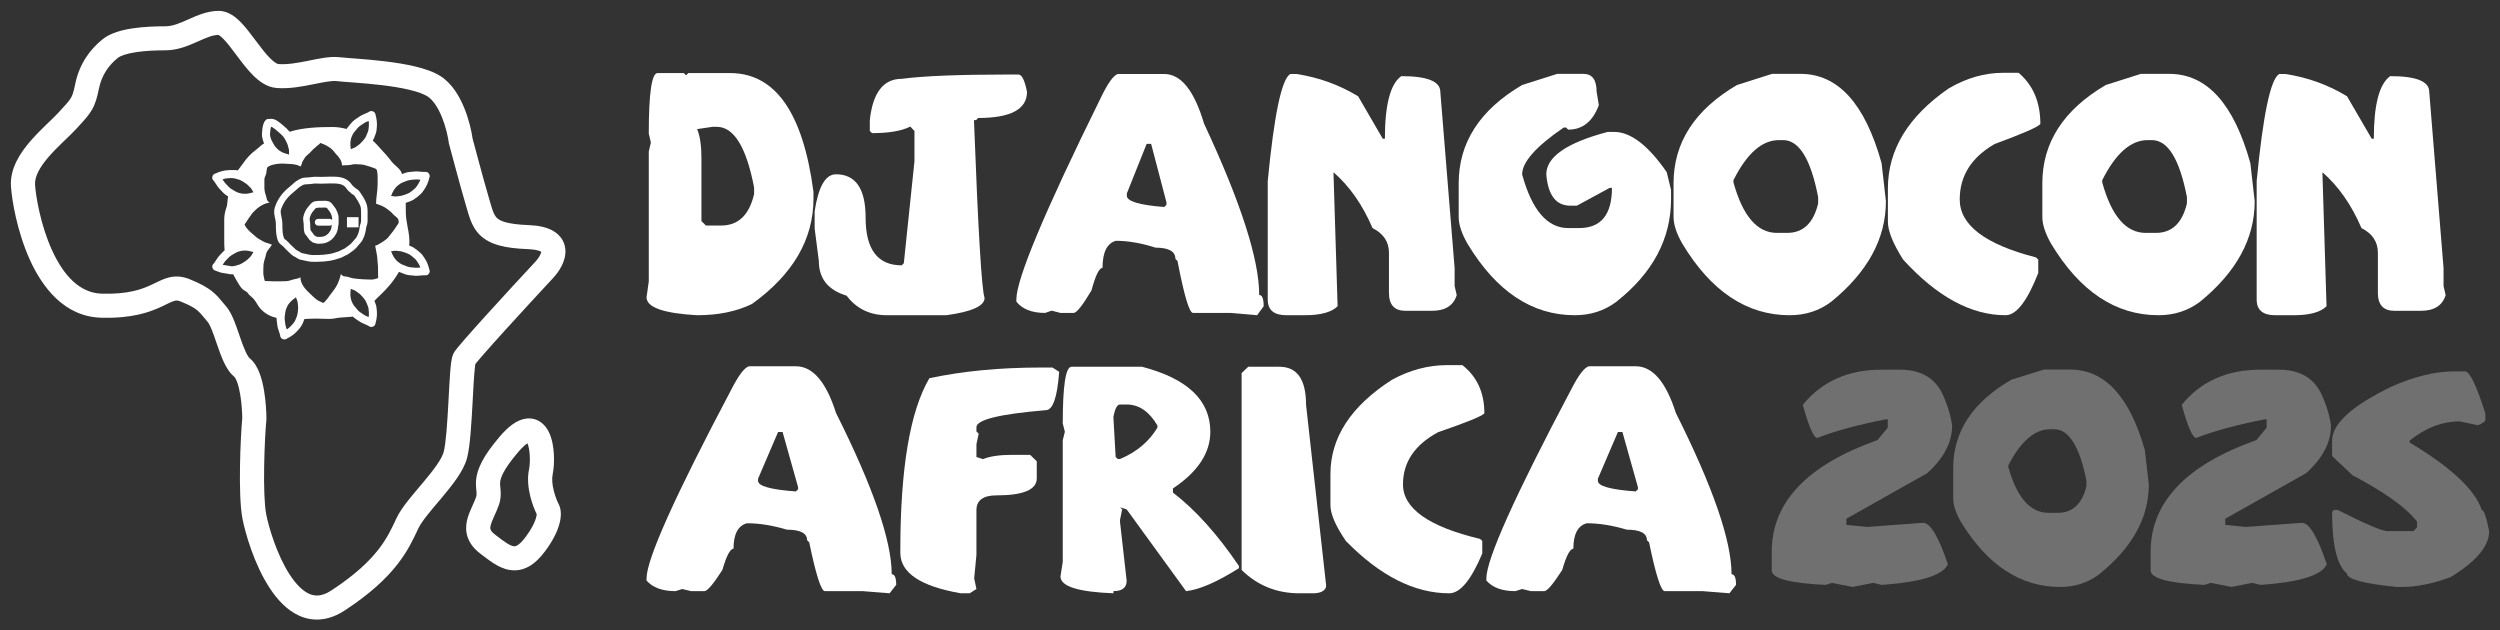
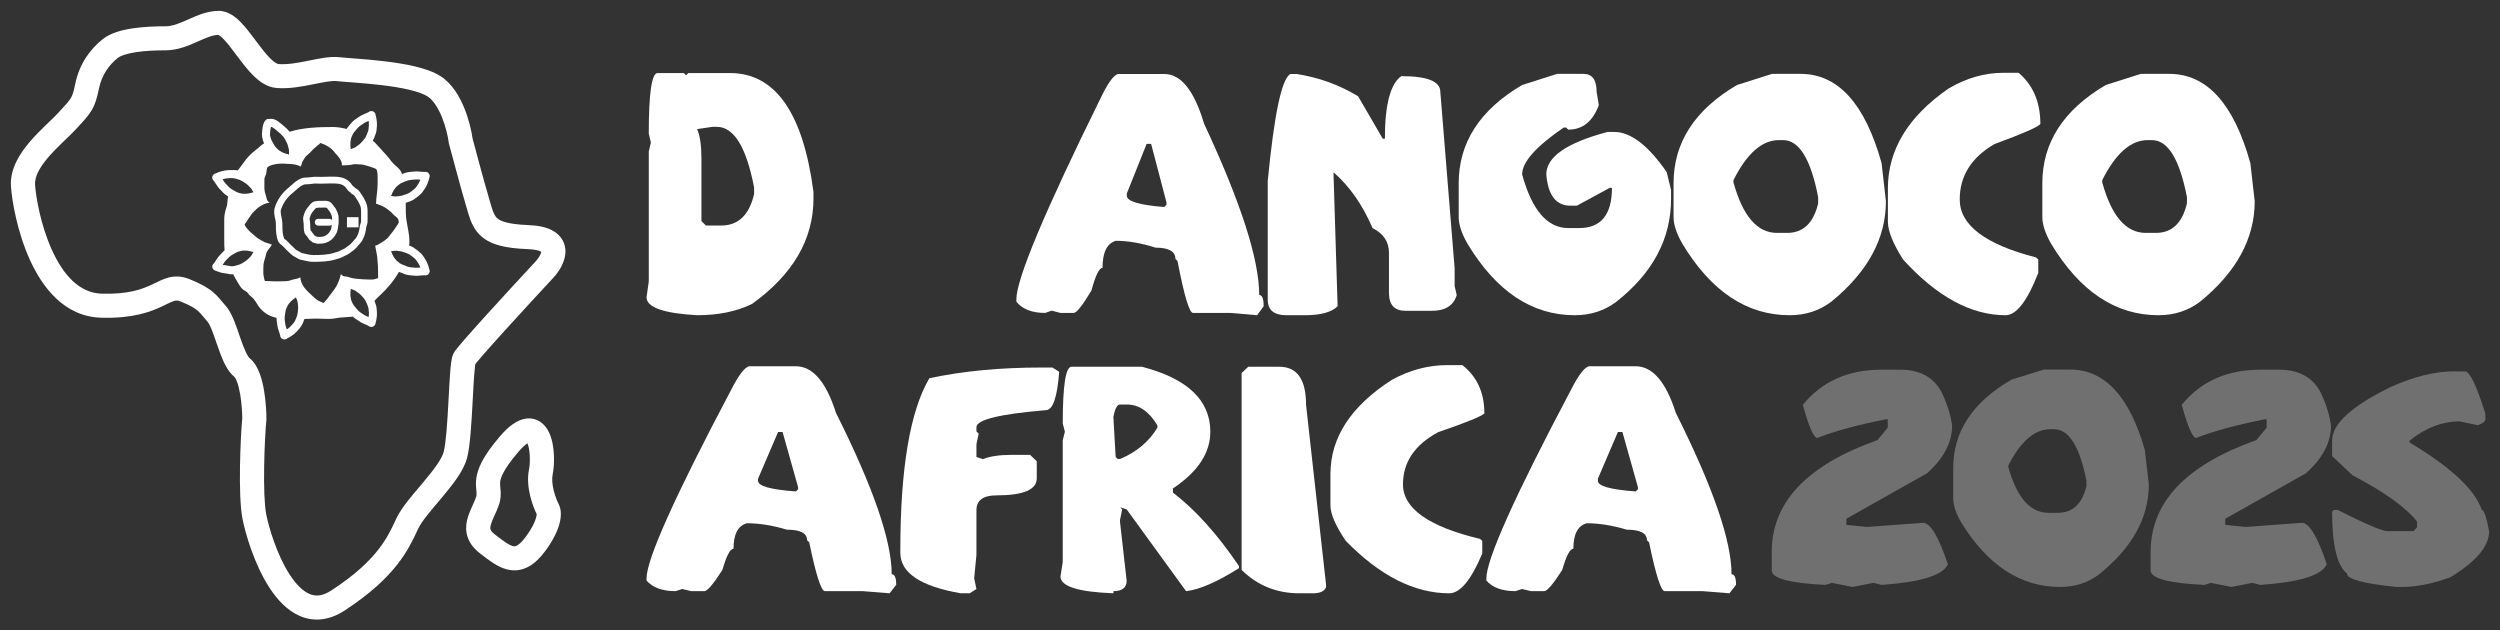
<svg xmlns="http://www.w3.org/2000/svg" width="230" height="58" viewBox="0 0 230 58" fill="none">
  <rect x="0" y="0" width="230" height="58" fill="#333333" stroke="none" />
  <g opacity="0.3">
    <path d="M173.106 34.011H174.82C176.63 34.011 177.903 34.707 178.637 36.1C179.142 37.159 179.461 38.178 179.595 39.156C179.595 40.696 178.83 42.156 177.302 43.533L169.867 47.722V48.289L171.77 48.478L176.923 48.1C177.591 48.1 178.352 49.37 179.205 51.911C178.752 52.926 176.719 53.559 173.106 53.811L172.349 53.622L170.435 54L168.532 53.622L167.953 53.811C164.651 53.656 163 53.211 163 52.478V50.767C163 46.211 166.242 42.785 172.727 40.489L173.674 39.344V38.578H173.484C170.902 39.089 168.806 39.659 167.196 40.289C166.862 40.289 166.417 39.274 165.86 37.244C167.611 35.089 170.027 34.011 173.106 34.011Z" fill="white" />
    <path d="M188.042 34H190.457C193.633 34 195.922 36.467 197.324 41.4L197.692 44.556C197.692 47.652 196.145 50.43 193.051 52.889C192.041 53.63 190.869 54 189.534 54C185.905 54 182.874 52.026 180.44 48.078C179.943 47.226 179.695 46.485 179.695 45.856V43.067C179.695 39.696 181.487 36.981 185.07 34.922L188.042 34ZM184.77 42.989C185.556 45.782 186.784 47.178 188.454 47.178H189.322C190.68 47.178 191.555 46.363 191.949 44.733V44.211C191.325 41.063 190.335 39.489 188.977 39.489H188.621C187.189 39.489 185.905 40.596 184.77 42.811V42.989Z" fill="white" />
    <path d="M207.965 34.011H209.679C211.489 34.011 212.762 34.707 213.496 36.1C214.001 37.159 214.32 38.178 214.453 39.156C214.453 40.696 213.689 42.156 212.161 43.533L204.726 47.722V48.289L206.629 48.478L211.782 48.1C212.45 48.1 213.21 49.37 214.064 51.911C213.611 52.926 211.578 53.559 207.965 53.811L207.208 53.622L205.293 54L203.39 53.622L202.811 53.811C199.51 53.656 197.859 53.211 197.859 52.478V50.767C197.859 46.211 201.101 42.785 207.586 40.489L208.532 39.344V38.578H208.343C205.761 39.089 203.665 39.659 202.055 40.289C201.721 40.289 201.276 39.274 200.719 37.244C202.47 35.089 204.885 34.011 207.965 34.011Z" fill="white" />
    <path d="M225.772 34.167H226.785C227.216 34.167 227.839 35.463 228.655 38.056V38.589C228.655 38.767 228.429 38.944 227.976 39.122L226.284 38.767C224.689 38.767 223.157 39.356 221.688 40.533V40.711C225.487 42.985 227.698 45.052 228.321 46.911C228.521 46.911 228.748 47.563 229 48.867C229 50.252 227.809 51.667 225.427 53.111C223.788 53.704 222.315 54 221.009 54H220.497C217.44 53.696 215.911 53.282 215.911 52.756C215.006 52.022 214.553 50.133 214.553 47.089L214.72 46.911H215.065C217.64 48.215 219.169 48.867 219.651 48.867H222.033L222.367 48.511V47.978C221.335 46.674 219.354 45.256 216.423 43.722L214.553 41.956V40.533C214.553 38.993 216.368 37.341 219.996 35.578C222.111 34.637 224.036 34.167 225.772 34.167Z" fill="white" />
  </g>
  <path d="M60.497 6.722H62.913L63.119 6.931L63.324 6.722H67.166C71.323 6.722 73.88 10.365 74.839 17.651V18.268C74.839 22.018 72.954 25.25 69.184 27.964C67.766 28.655 66.083 29 64.134 29C61.032 28.827 59.482 28.276 59.482 27.347L59.687 25.904V13.938L59.881 13.112L59.687 12.285C59.687 8.576 59.957 6.722 60.497 6.722ZM64.134 11.878C64.4 12.495 64.532 13.387 64.532 14.555V20.34L64.943 20.747H66.357C67.92 20.747 68.926 19.785 69.377 17.861V17.244C68.661 13.527 67.517 11.668 65.946 11.668H65.547L64.134 11.878Z" fill="white" />
-   <path d="M92.721 6.857H93.7C94.014 6.857 94.275 7.388 94.485 8.449C94.485 10.052 92.987 10.854 89.99 10.854L89.797 11.052H89.604C89.99 21.249 90.317 26.701 90.582 27.409C90.582 28.149 89.41 28.679 87.066 29H81.593C80.03 29 78.794 28.4 77.884 27.199C76.184 26.689 75.334 25.628 75.334 24.016L74.948 21.019V19.427C75.294 17.166 75.946 16.035 76.905 16.035C78.725 16.035 79.636 17.363 79.636 20.02C79.636 22.947 80.743 24.411 82.958 24.411L83.152 24.214L84.13 14.839V12.051L83.744 11.644C82.954 12.047 81.782 12.248 80.228 12.248L80.022 12.051V11.052C80.296 8.519 81.275 7.252 82.958 7.252C84.964 6.989 88.218 6.857 92.721 6.857Z" fill="white" />
  <path d="M102.846 6.808H107.111C108.65 6.808 109.87 8.33 110.772 11.372C114.155 18.609 115.847 23.864 115.847 27.137C116.121 27.137 116.258 27.483 116.258 28.174L115.653 29L113.213 28.79H109.757C109.419 28.79 108.944 27.199 108.331 24.016L108.138 23.819C108.138 23.128 107.526 22.783 106.302 22.783C104.997 22.363 103.78 22.154 102.653 22.154C101.839 22.392 101.432 23.223 101.432 24.645C101.126 24.645 100.788 25.336 100.417 26.718C99.604 28.083 99.06 28.774 98.786 28.79H97.566L96.756 28.581L96.152 28.79C94.944 28.79 94.062 28.445 93.506 27.754V27.544C93.506 25.678 96.08 19.526 101.227 9.09C101.896 7.684 102.435 6.923 102.846 6.808ZM105.492 13.235L103.668 17.799V18.009C103.668 18.519 104.815 18.864 107.111 19.045L107.317 18.835V18.626L105.903 13.235H105.492Z" fill="white" />
  <path d="M118.71 6.808H119.278C121.324 7.121 123.213 7.803 124.945 8.856L127.216 12.766H127.41C127.41 9.633 127.913 7.713 128.92 7.005C131.312 7.005 132.509 7.487 132.509 8.449L133.826 24.683V26.323L134.019 27.15C133.721 28.112 132.964 28.593 131.747 28.593H129.295C128.288 28.593 127.784 28.042 127.784 26.94V23.252C127.784 22.248 127.281 21.492 126.274 20.982C125.356 18.844 124.16 17.133 122.685 15.85V16.047L123.06 28.174C122.512 28.724 121.505 29 120.039 29H118.336C117.2 29 116.632 28.519 116.632 27.557V16.664C117.22 10.538 117.913 7.252 118.71 6.808Z" fill="white" />
  <path d="M143.262 6.796H145.678C146.484 6.796 146.887 7.343 146.887 8.436L147.092 9.67C146.536 11.175 145.598 11.927 144.277 11.927L144.071 11.73H143.866C141.313 13.473 140.036 14.913 140.036 16.047C140.938 19.337 142.352 20.982 144.277 20.982H145.28C147.293 20.982 148.3 19.748 148.3 17.281H148.095L145.074 18.922H144.47C143.157 18.922 142.42 17.964 142.259 16.047C142.259 14.436 144.14 13.132 147.902 12.137H148.506C150.02 12.137 151.631 13.371 153.339 15.838L153.737 17.479V18.305C153.737 21.965 152.058 25.118 148.699 27.766C147.604 28.589 146.331 29 144.881 29C140.942 29 137.652 26.808 135.01 22.425C134.47 21.479 134.2 20.657 134.2 19.958V16.862C134.2 13.12 136.145 10.106 140.036 7.82L143.262 6.796Z" fill="white" />
  <path d="M163.029 6.796H165.651C169.098 6.796 171.583 9.534 173.106 15.011L173.504 18.515C173.504 21.952 171.825 25.036 168.466 27.766C167.371 28.589 166.098 29 164.648 29C160.709 29 157.419 26.808 154.777 22.425C154.237 21.479 153.967 20.657 153.967 19.958V16.862C153.967 13.12 155.912 10.106 159.803 7.82L163.029 6.796ZM159.477 16.775C160.33 19.876 161.664 21.426 163.476 21.426H164.418C165.892 21.426 166.843 20.521 167.27 18.712V18.132C166.593 14.637 165.518 12.89 164.044 12.89H163.657C162.103 12.89 160.709 14.119 159.477 16.578V16.775Z" fill="white" />
  <path d="M184.306 6.697H185.708C187.045 7.824 187.713 9.395 187.713 11.409C187.504 11.681 186.102 12.293 183.509 13.247C181.366 14.481 180.295 16.183 180.295 18.354C180.295 20.706 182.635 22.483 187.315 23.683L187.52 23.881V25.114C186.505 27.705 185.502 29 184.512 29C181.338 29 178.196 27.294 175.087 23.881C174.153 22.409 173.686 21.249 173.686 20.402V17.343C173.686 13.774 175.554 10.702 179.292 8.128C180.927 7.174 182.599 6.697 184.306 6.697Z" fill="white" />
  <path d="M196.957 6.796H199.578C203.026 6.796 205.511 9.534 207.033 15.011L207.432 18.515C207.432 21.952 205.753 25.036 202.394 27.766C201.298 28.589 200.025 29 198.576 29C194.637 29 191.346 26.808 188.704 22.425C188.165 21.479 187.895 20.657 187.895 19.958V16.862C187.895 13.12 189.84 10.106 193.731 7.82L196.957 6.796ZM193.404 16.775C194.258 19.876 195.591 21.426 197.404 21.426H198.346C199.82 21.426 200.771 20.521 201.198 18.712V18.132C200.521 14.637 199.446 12.89 197.971 12.89H197.585C196.03 12.89 194.637 14.119 193.404 16.578V16.775Z" fill="white" />
-   <path d="M209.691 6.808H210.259C212.305 7.121 214.194 7.803 215.926 8.856L218.198 12.766H218.391C218.391 9.633 218.894 7.713 219.901 7.005C222.294 7.005 223.49 7.487 223.49 8.449L224.807 24.683V26.323L225 27.15C224.702 28.112 223.945 28.593 222.729 28.593H220.276C219.269 28.593 218.765 28.042 218.765 26.94V23.252C218.765 22.248 218.262 21.492 217.255 20.982C216.337 18.844 215.141 17.133 213.667 15.85V16.047L214.041 28.174C213.493 28.724 212.487 29 211.021 29H209.317C208.181 29 207.613 28.519 207.613 27.557V16.664C208.201 10.538 208.894 7.252 209.691 6.808Z" fill="white" />
  <path d="M68.911 33.696H73.217C74.771 33.696 76.003 35.128 76.913 37.992C80.329 44.803 82.037 49.749 82.037 52.829C82.313 52.829 82.451 53.154 82.451 53.805L81.842 54.583L79.377 54.385H75.889C75.547 54.385 75.067 52.887 74.449 49.892L74.254 49.706C74.254 49.056 73.636 48.731 72.4 48.731C71.083 48.336 69.855 48.139 68.716 48.139C67.895 48.363 67.484 49.145 67.484 50.484C67.175 50.484 66.834 51.134 66.459 52.435C65.638 53.719 65.089 54.37 64.813 54.385H63.581L62.763 54.188L62.153 54.385C60.934 54.385 60.043 54.06 59.482 53.41V53.212C59.482 51.456 62.08 45.666 67.277 35.844C67.952 34.52 68.497 33.804 68.911 33.696ZM71.583 39.745L69.741 44.041V44.238C69.741 44.718 70.9 45.043 73.217 45.213L73.425 45.016V44.819L71.998 39.745H71.583Z" fill="white" />
  <path d="M95.796 33.812H96.821L97.443 34.207C97.272 36.56 96.862 37.736 96.211 37.736C91.958 38.092 89.832 38.615 89.832 39.304V39.699L90.039 39.896L89.832 40.871V42.044L90.441 42.241C91.059 41.978 91.954 41.846 93.125 41.846H94.772L95.382 42.438V44.006C95.382 45.051 94.15 45.573 91.686 45.573C90.45 45.573 89.832 46.03 89.832 46.943V51.053L89.624 53.212L89.832 54.188L89.209 54.583H88.392C84.684 53.94 82.83 52.698 82.83 50.856V50.67C82.83 43.116 83.72 37.825 85.501 34.799C88.551 34.141 91.983 33.812 95.796 33.812Z" fill="white" />
  <path d="M98.578 33.742H105.067C109.255 34.834 111.349 36.827 111.349 39.722C111.349 41.672 110.203 43.41 107.91 44.935V45.318C109.983 46.904 112.008 49.157 113.984 52.075V52.272C111.959 53.549 110.337 54.254 109.117 54.385L103.652 46.862L103.042 46.676L103.238 46.862L103.042 47.825V48.023L103.652 53.422C103.652 54.064 103.246 54.385 102.432 54.385V54.583C99.188 54.459 97.565 53.944 97.565 53.038L97.773 51.692V40.499L97.968 39.722L97.773 38.955C97.773 35.48 98.041 33.742 98.578 33.742ZM102.432 38.375L102.64 42.044L102.835 42.229H103.042C104.571 41.587 105.718 40.623 106.482 39.339V39.141C105.726 37.856 104.783 37.214 103.652 37.214H103.042C102.774 37.214 102.571 37.601 102.432 38.375Z" fill="white" />
  <path d="M114.838 33.742H117.705C119.339 33.742 120.157 34.911 120.157 37.249L121.999 53.805V54.002C121.868 54.389 121.462 54.583 120.779 54.583H119.547C117.457 54.583 115.684 53.867 114.228 52.435V34.323L114.838 33.742Z" fill="white" />
  <path d="M133.124 33.592H134.539C135.889 34.652 136.563 36.13 136.563 38.027C136.352 38.282 134.937 38.859 132.318 39.757C130.155 40.917 129.074 42.52 129.074 44.563C129.074 46.777 131.436 48.449 136.161 49.579L136.368 49.764V50.925C135.344 53.364 134.331 54.583 133.331 54.583C130.127 54.583 126.955 52.977 123.816 49.764C122.873 48.379 122.401 47.288 122.401 46.49V43.611C122.401 40.252 124.288 37.361 128.061 34.938C129.712 34.041 131.399 33.592 133.124 33.592Z" fill="white" />
  <path d="M146.176 33.696H150.482C152.035 33.696 153.267 35.128 154.178 37.992C157.593 44.803 159.301 49.749 159.301 52.829C159.578 52.829 159.716 53.154 159.716 53.805L159.106 54.583L156.642 54.385H153.153C152.812 54.385 152.332 52.887 151.714 49.892L151.519 49.706C151.519 49.056 150.901 48.731 149.665 48.731C148.347 48.336 147.119 48.139 145.981 48.139C145.159 48.363 144.749 49.145 144.749 50.484C144.44 50.484 144.098 51.134 143.724 52.435C142.903 53.719 142.354 54.37 142.077 54.385H140.845L140.028 54.188L139.418 54.385C138.198 54.385 137.308 54.06 136.746 53.41V53.212C136.746 51.456 139.345 45.666 144.541 35.844C145.216 34.52 145.761 33.804 146.176 33.696ZM148.847 39.745L147.005 44.041V44.238C147.005 44.718 148.164 45.043 150.482 45.213L150.689 45.016V44.819L149.262 39.745H148.847Z" fill="white" />
  <path fill-rule="evenodd" clip-rule="evenodd" d="M30.577 18.786C30.348 18.468 30.02 18.47 29.84 18.471L29.811 18.471C29.755 18.471 29.699 18.474 29.653 18.477L29.65 18.477C29.599 18.48 29.559 18.482 29.521 18.482C29.498 18.482 29.485 18.481 29.468 18.48C29.451 18.479 29.43 18.478 29.394 18.477C29.34 18.475 29.262 18.475 29.18 18.496C29.169 18.499 29.149 18.502 29.113 18.505L29.09 18.506C29.059 18.509 29.017 18.511 28.981 18.516C28.857 18.532 28.755 18.609 28.727 18.63L28.721 18.634C28.633 18.698 28.567 18.771 28.518 18.831C28.495 18.859 28.478 18.881 28.462 18.9C28.439 18.93 28.421 18.953 28.395 18.981C28.164 19.237 28.004 19.539 27.915 19.905C27.874 20.073 27.889 20.228 27.905 20.343C27.911 20.384 27.916 20.418 27.921 20.448C27.932 20.516 27.939 20.564 27.94 20.62C27.941 20.648 27.941 20.677 27.941 20.707L27.941 20.708C27.942 20.909 27.944 21.164 28.012 21.403C28.046 21.52 28.116 21.599 28.149 21.635L28.161 21.648L28.171 21.659L28.174 21.662C28.181 21.67 28.186 21.675 28.19 21.68L28.196 21.686C28.254 21.781 28.328 21.877 28.387 21.953C28.406 21.978 28.424 22.001 28.438 22.021C28.495 22.097 28.561 22.145 28.597 22.171L28.615 22.184C28.625 22.191 28.631 22.196 28.638 22.201L28.645 22.207C28.648 22.209 28.649 22.21 28.649 22.21C28.713 22.279 28.786 22.308 28.823 22.32C28.843 22.327 28.862 22.332 28.872 22.335L28.885 22.338L28.888 22.339L28.889 22.34L28.92 22.35C29.007 22.378 29.145 22.424 29.29 22.424C29.491 22.424 29.784 22.416 30.038 22.313C30.099 22.288 30.159 22.262 30.219 22.234C30.253 22.218 30.281 22.201 30.302 22.186C30.321 22.173 30.34 22.159 30.351 22.15L30.352 22.149C30.364 22.14 30.37 22.135 30.374 22.132C30.451 22.094 30.506 22.042 30.537 22.01C30.56 21.986 30.571 21.974 30.578 21.967C30.585 21.959 30.588 21.956 30.596 21.949C30.691 21.865 30.778 21.751 30.839 21.641C30.851 21.621 30.858 21.61 30.868 21.595C30.878 21.579 30.891 21.56 30.914 21.522C30.946 21.47 30.992 21.389 31.015 21.289L31.02 21.277L31.021 21.275C31.024 21.267 31.029 21.255 31.033 21.242C31.039 21.227 31.045 21.208 31.051 21.185C31.063 21.139 31.07 21.094 31.076 21.059L31.08 21.033C31.084 21.008 31.087 20.99 31.091 20.971C31.101 20.921 31.104 20.869 31.106 20.843L31.107 20.833L31.108 20.816L31.109 20.809L31.109 20.805C31.135 20.721 31.153 20.615 31.153 20.518L31.153 20.153C31.153 20.029 31.153 19.878 31.101 19.707C31.05 19.541 30.979 19.383 30.909 19.244L30.907 19.241C30.894 19.214 30.858 19.143 30.8 19.082C30.746 19.011 30.608 18.829 30.577 18.786ZM29.811 19.094C29.921 19.094 29.977 19.095 30.023 19.107C30.054 19.115 30.074 19.126 30.097 19.159C30.138 19.216 30.306 19.437 30.344 19.486L30.362 19.511L30.37 19.517L30.371 19.518C30.373 19.523 30.376 19.528 30.379 19.535C30.44 19.655 30.494 19.778 30.53 19.897C30.552 19.968 30.554 20.031 30.554 20.166V20.252C30.499 20.181 30.415 20.135 30.32 20.135H29.261C29.096 20.135 28.962 20.275 28.962 20.447C28.962 20.619 29.096 20.759 29.261 20.759H30.32C30.399 20.759 30.47 20.727 30.523 20.676C30.514 20.722 30.511 20.761 30.509 20.785L30.508 20.8C30.506 20.832 30.506 20.838 30.504 20.846C30.498 20.877 30.492 20.911 30.488 20.938L30.485 20.956C30.483 20.969 30.481 20.98 30.48 20.991C30.477 21.003 30.475 21.014 30.473 21.023L30.466 21.041L30.465 21.044C30.458 21.06 30.444 21.098 30.434 21.141C30.434 21.141 30.43 21.153 30.409 21.188C30.4 21.202 30.392 21.215 30.381 21.232L30.37 21.248C30.356 21.27 30.338 21.299 30.321 21.329C30.29 21.386 30.245 21.441 30.209 21.473C30.186 21.493 30.166 21.514 30.151 21.529L30.126 21.556L30.118 21.565L30.112 21.57L30.11 21.572C30.081 21.587 30.057 21.603 30.04 21.614C30.023 21.627 30.006 21.64 29.996 21.648L29.993 21.65C29.981 21.659 29.975 21.664 29.97 21.667C29.92 21.69 29.87 21.712 29.82 21.733C29.683 21.788 29.494 21.8 29.29 21.8C29.242 21.8 29.196 21.785 29.091 21.752L29.063 21.743C29.054 21.74 29.046 21.738 29.039 21.736L29.037 21.735C29.001 21.704 28.967 21.679 28.947 21.666L28.939 21.66C28.919 21.645 28.913 21.64 28.911 21.638C28.883 21.6 28.857 21.566 28.833 21.535C28.781 21.468 28.738 21.413 28.699 21.349C28.675 21.308 28.648 21.276 28.629 21.255C28.619 21.244 28.61 21.234 28.602 21.227L28.6 21.224L28.584 21.206L28.58 21.202C28.544 21.061 28.542 20.91 28.54 20.713C28.54 20.68 28.539 20.646 28.539 20.61C28.537 20.505 28.52 20.392 28.507 20.311C28.503 20.29 28.5 20.27 28.498 20.253C28.485 20.159 28.484 20.104 28.496 20.057C28.56 19.792 28.671 19.586 28.831 19.408C28.869 19.366 28.911 19.314 28.942 19.274L28.955 19.258L28.964 19.247L28.973 19.236C29.01 19.191 29.036 19.165 29.06 19.148L29.075 19.137L29.083 19.132L29.1 19.13L29.14 19.128L29.157 19.126C29.2 19.123 29.26 19.117 29.322 19.102C29.325 19.101 29.339 19.098 29.377 19.099C29.386 19.1 29.395 19.1 29.405 19.101L29.439 19.102C29.462 19.104 29.491 19.105 29.521 19.105C29.577 19.105 29.632 19.102 29.678 19.099L29.682 19.099C29.732 19.096 29.772 19.094 29.811 19.094Z" fill="white" />
  <path d="M31.92 20.915H32.986V19.98H31.92V20.915Z" fill="white" />
  <path fill-rule="evenodd" clip-rule="evenodd" d="M32.178 16.75C31.679 16.249 31.009 16.25 30.464 16.251L30.392 16.251C30.241 16.251 30.089 16.257 29.945 16.263L29.944 16.263C29.797 16.269 29.657 16.275 29.521 16.275C29.446 16.275 29.378 16.272 29.304 16.269C29.248 16.267 29.189 16.265 29.121 16.263C28.977 16.26 28.817 16.262 28.66 16.291C28.568 16.308 28.465 16.317 28.347 16.323L28.299 16.326L28.256 16.328C28.168 16.332 28.072 16.337 27.984 16.345C27.795 16.363 27.629 16.45 27.523 16.505L27.497 16.519C27.297 16.622 27.14 16.747 27.002 16.869C26.948 16.916 26.901 16.959 26.856 17C26.777 17.072 26.704 17.139 26.616 17.209C25.988 17.71 25.543 18.308 25.292 19.057C25.186 19.371 25.223 19.667 25.27 19.909C25.284 19.984 25.299 20.052 25.313 20.115C25.347 20.273 25.375 20.401 25.378 20.541C25.379 20.605 25.38 20.671 25.38 20.738C25.384 21.177 25.39 21.688 25.579 22.167C25.649 22.343 25.792 22.46 25.877 22.527C25.909 22.553 25.936 22.574 25.959 22.591C26.015 22.635 26.048 22.66 26.072 22.689C26.23 22.877 26.427 23.061 26.602 23.225C26.665 23.284 26.725 23.34 26.78 23.393C26.895 23.506 27.028 23.577 27.128 23.629L27.167 23.65C27.257 23.697 27.317 23.728 27.369 23.768C27.463 23.841 27.571 23.873 27.64 23.89C27.679 23.899 27.716 23.907 27.746 23.913L27.78 23.919L27.801 23.924L27.811 23.925L27.822 23.928L27.888 23.943L27.926 23.952C28.199 24.016 28.507 24.088 28.829 24.088C29.434 24.088 30.196 24.069 30.827 23.883C31 23.832 31.171 23.778 31.343 23.721C31.449 23.686 31.545 23.632 31.613 23.593L31.618 23.591C31.697 23.546 31.741 23.522 31.779 23.509C31.919 23.463 32.028 23.391 32.114 23.328C32.151 23.3 32.18 23.277 32.206 23.257C32.248 23.225 32.28 23.2 32.322 23.173C32.549 23.029 32.773 22.822 32.933 22.613C32.959 22.578 32.993 22.54 33.035 22.493L33.059 22.466C33.093 22.428 33.132 22.385 33.168 22.342C33.255 22.239 33.365 22.095 33.419 21.922L33.421 21.918C33.421 21.918 33.422 21.916 33.422 21.915C33.423 21.913 33.424 21.911 33.425 21.908C33.431 21.897 33.437 21.885 33.448 21.866L33.452 21.858C33.47 21.825 33.502 21.767 33.524 21.703C33.554 21.616 33.575 21.529 33.592 21.454L33.604 21.401C33.616 21.346 33.626 21.3 33.639 21.253C33.663 21.164 33.672 21.071 33.678 21.012L33.68 20.987C33.687 20.918 33.694 20.89 33.702 20.871C33.769 20.712 33.818 20.509 33.818 20.323L33.818 19.542C33.818 19.269 33.818 18.975 33.679 18.646C33.536 18.309 33.335 17.984 33.133 17.695C33.081 17.622 32.985 17.488 32.849 17.401C32.822 17.384 32.793 17.369 32.775 17.36L32.76 17.352C32.746 17.345 32.736 17.34 32.725 17.334L32.72 17.331C32.694 17.297 32.667 17.271 32.647 17.252C32.618 17.226 32.587 17.202 32.563 17.183C32.55 17.174 32.538 17.164 32.527 17.156C32.515 17.148 32.505 17.14 32.496 17.133C32.476 17.118 32.467 17.111 32.464 17.108C32.431 17.076 32.401 17.037 32.356 16.973L32.347 16.961C32.307 16.903 32.25 16.823 32.178 16.75ZM31.762 17.198C31.447 16.882 31.015 16.875 30.392 16.875C30.254 16.875 30.113 16.88 29.967 16.886L29.963 16.886C29.819 16.892 29.67 16.898 29.521 16.898C29.441 16.898 29.347 16.895 29.26 16.891C29.205 16.889 29.153 16.887 29.108 16.886C28.976 16.884 28.863 16.887 28.764 16.905C28.635 16.929 28.501 16.939 28.379 16.946C28.342 16.948 28.307 16.949 28.272 16.951C28.189 16.955 28.112 16.959 28.037 16.966C27.968 16.972 27.899 17.007 27.764 17.077C27.625 17.149 27.509 17.238 27.388 17.345C27.352 17.377 27.313 17.412 27.272 17.45C27.183 17.531 27.082 17.622 26.981 17.703C26.432 18.141 26.065 18.643 25.857 19.262C25.806 19.414 25.816 19.573 25.857 19.786C25.865 19.829 25.875 19.877 25.887 19.928C25.925 20.103 25.972 20.319 25.976 20.527C25.978 20.602 25.979 20.674 25.98 20.745C25.985 21.192 25.991 21.57 26.133 21.929C26.133 21.929 26.138 21.939 26.154 21.956C26.173 21.976 26.2 22 26.239 22.032L26.251 22.041L26.284 22.066L26.286 22.067C26.315 22.09 26.349 22.116 26.371 22.134C26.417 22.172 26.474 22.22 26.523 22.279C26.655 22.437 26.81 22.581 26.975 22.736L26.976 22.736C27.045 22.801 27.116 22.868 27.188 22.938C27.235 22.983 27.298 23.021 27.396 23.072L27.431 23.09C27.515 23.134 27.626 23.191 27.724 23.266L27.725 23.267C27.73 23.268 27.745 23.275 27.779 23.284C27.802 23.289 27.827 23.294 27.856 23.3L27.868 23.302C27.893 23.307 27.923 23.313 27.951 23.319L28.056 23.344C28.337 23.409 28.578 23.465 28.829 23.465C29.438 23.465 30.122 23.443 30.664 23.283C30.83 23.234 30.994 23.183 31.161 23.127C31.207 23.112 31.257 23.085 31.333 23.042L31.345 23.035C31.41 22.999 31.501 22.948 31.596 22.916C31.651 22.898 31.702 22.867 31.767 22.819C31.782 22.808 31.8 22.794 31.82 22.779C31.874 22.737 31.945 22.682 32.01 22.641C32.177 22.535 32.348 22.377 32.465 22.224C32.507 22.169 32.554 22.116 32.596 22.068L32.624 22.038C32.657 22 32.688 21.966 32.718 21.93C32.797 21.837 32.836 21.774 32.849 21.73C32.871 21.66 32.905 21.598 32.924 21.563L32.926 21.559C32.95 21.515 32.958 21.5 32.961 21.49C32.979 21.439 32.993 21.383 33.009 21.313L33.018 21.271C33.031 21.213 33.045 21.147 33.063 21.083C33.072 21.051 33.075 21.019 33.081 20.956L33.085 20.921C33.092 20.847 33.105 20.734 33.154 20.619C33.194 20.526 33.219 20.408 33.219 20.323V19.56C33.219 19.272 33.216 19.098 33.131 18.898C33.012 18.618 32.839 18.333 32.649 18.062C32.625 18.029 32.604 18 32.582 17.976C32.56 17.951 32.545 17.939 32.537 17.933L32.535 17.932L32.531 17.93L32.523 17.926L32.511 17.919L32.502 17.915C32.486 17.907 32.465 17.896 32.445 17.885C32.421 17.872 32.388 17.852 32.355 17.828C32.327 17.806 32.286 17.771 32.252 17.72C32.243 17.713 32.23 17.702 32.21 17.687L32.194 17.675L32.178 17.663L32.177 17.662L32.159 17.648L32.143 17.637C32.12 17.619 32.09 17.596 32.062 17.569C31.979 17.491 31.918 17.405 31.874 17.343L31.874 17.342C31.825 17.274 31.796 17.233 31.762 17.198Z" fill="white" />
  <path fill-rule="evenodd" clip-rule="evenodd" d="M34.568 10.649L34.568 10.648C34.567 10.636 34.562 10.568 34.543 10.507L34.543 10.505C34.536 10.483 34.505 10.379 34.407 10.3C34.343 10.249 34.25 10.209 34.141 10.216C34.042 10.223 33.969 10.265 33.929 10.296C33.92 10.302 33.912 10.309 33.906 10.314L33.892 10.325C33.8 10.362 33.714 10.403 33.638 10.439L33.633 10.441C33.544 10.484 33.469 10.519 33.393 10.548C33.281 10.591 33.181 10.652 33.103 10.703C33.052 10.736 33.02 10.758 32.992 10.777C32.963 10.797 32.937 10.815 32.896 10.841C32.731 10.945 32.539 11.077 32.377 11.254C32.225 11.42 32.09 11.59 31.96 11.756C31.933 11.791 31.908 11.826 31.885 11.863C31.47 11.762 31.053 11.684 30.622 11.684C29.367 11.684 27.881 11.731 26.652 12.12C26.619 12.081 26.587 12.052 26.569 12.036L26.567 12.033C26.554 12.021 26.547 12.015 26.544 12.012L26.543 12.011C26.462 11.902 26.348 11.803 26.28 11.744C26.264 11.73 26.251 11.719 26.241 11.71C26.12 11.6 25.944 11.441 25.763 11.301C25.672 11.23 25.576 11.161 25.482 11.103C25.392 11.048 25.282 10.989 25.169 10.96C25.101 10.942 25.03 10.938 24.986 10.937C24.935 10.935 24.882 10.936 24.837 10.938C24.792 10.94 24.75 10.943 24.72 10.945L24.703 10.946L24.684 10.948L24.673 10.948L24.67 10.949L24.669 10.949L24.557 10.959L24.47 11.03C24.389 11.095 24.337 11.177 24.305 11.24C24.27 11.307 24.244 11.378 24.223 11.446C24.182 11.581 24.154 11.734 24.136 11.876C24.117 12.019 24.106 12.162 24.102 12.281C24.099 12.386 24.099 12.511 24.116 12.597C24.152 12.775 24.201 12.983 24.295 13.184C24.127 13.286 23.982 13.416 23.836 13.545C23.731 13.639 23.625 13.732 23.511 13.816C23.092 14.122 22.672 14.57 22.377 15.012C22.288 15.145 22.182 15.281 22.073 15.421C22.007 15.506 21.94 15.592 21.875 15.68C21.8 15.658 21.698 15.644 21.544 15.644H21.182C20.935 15.656 20.691 15.671 20.402 15.752L20.379 15.758C20.291 15.783 20.19 15.811 20.087 15.849C20.037 15.867 19.985 15.892 19.955 15.907L19.942 15.913L19.934 15.917L19.918 15.924L19.912 15.927L19.905 15.93C19.897 15.933 19.895 15.934 19.895 15.934L19.893 15.934C19.881 15.937 19.815 15.953 19.757 15.982L19.756 15.982C19.735 15.993 19.637 16.04 19.575 16.149C19.534 16.22 19.51 16.317 19.535 16.423C19.557 16.52 19.611 16.584 19.648 16.619C19.656 16.627 19.664 16.633 19.67 16.639L19.683 16.65C19.735 16.734 19.79 16.813 19.837 16.881L19.84 16.885C19.897 16.966 19.945 17.034 19.986 17.104C20.047 17.206 20.123 17.294 20.187 17.363C20.228 17.408 20.255 17.436 20.278 17.46C20.303 17.486 20.325 17.508 20.357 17.544C20.488 17.688 20.649 17.856 20.852 17.986C20.897 18.015 20.943 18.044 20.989 18.071L20.988 18.078C20.952 18.226 20.939 18.378 20.927 18.529C20.91 18.729 20.893 18.928 20.824 19.115C20.709 19.425 20.63 19.819 20.63 20.152V22.02C20.63 22.379 20.63 22.708 20.663 23.033C20.545 23.132 20.444 23.239 20.357 23.336C20.325 23.371 20.303 23.394 20.279 23.419C20.255 23.444 20.228 23.471 20.187 23.516C20.123 23.585 20.047 23.673 19.986 23.775C19.945 23.845 19.897 23.913 19.84 23.994L19.837 23.999C19.79 24.066 19.736 24.144 19.684 24.228C19.642 24.258 19.593 24.305 19.56 24.378C19.503 24.504 19.532 24.619 19.56 24.682C19.602 24.775 19.674 24.824 19.68 24.829C19.7 24.843 19.718 24.854 19.727 24.858C19.759 24.876 19.797 24.892 19.819 24.901C19.873 24.922 19.948 24.95 20.02 24.975C20.092 25 20.167 25.026 20.223 25.045L20.291 25.068L20.31 25.074L20.329 25.081L20.341 25.084C20.382 25.095 20.46 25.107 20.524 25.117C20.57 25.125 20.623 25.133 20.679 25.142L20.683 25.143L20.686 25.143L20.782 25.158C20.873 25.173 20.962 25.187 21.032 25.199C21.067 25.205 21.095 25.211 21.115 25.215L21.128 25.218L21.169 25.232L21.225 25.235C21.3 25.239 21.375 25.237 21.449 25.231C21.613 25.543 21.788 25.849 21.967 26.142C22.078 26.324 22.218 26.536 22.389 26.661C22.425 26.688 22.472 26.715 22.52 26.743C22.634 26.81 22.761 26.884 22.814 26.981C22.868 27.082 22.995 27.191 23.116 27.294C23.187 27.355 23.256 27.413 23.305 27.467C23.435 27.608 23.534 27.77 23.634 27.932C23.725 28.08 23.816 28.228 23.93 28.36C24.368 28.866 24.884 29.118 25.444 29.244C25.442 29.424 25.466 29.596 25.491 29.745C25.499 29.792 25.503 29.822 25.507 29.858C25.511 29.892 25.516 29.93 25.526 29.99C25.54 30.082 25.561 30.196 25.604 30.308C25.633 30.384 25.656 30.463 25.684 30.558L25.686 30.562C25.709 30.642 25.736 30.734 25.77 30.827L25.77 30.832L25.771 30.844L25.771 30.86L25.773 30.873C25.777 30.924 25.793 31.006 25.855 31.084C25.923 31.169 26.014 31.211 26.095 31.224C26.22 31.244 26.318 31.198 26.339 31.188L26.341 31.187C26.399 31.16 26.453 31.119 26.463 31.111L26.464 31.11C26.464 31.11 26.465 31.11 26.467 31.108L26.473 31.105C26.482 31.1 26.493 31.095 26.51 31.087L26.523 31.08C26.553 31.066 26.605 31.042 26.651 31.014C26.745 30.958 26.831 30.897 26.905 30.844L26.924 30.831C27.169 30.657 27.357 30.445 27.521 30.261L27.523 30.259C27.784 29.967 27.927 29.588 27.968 29.439C27.97 29.437 27.974 29.428 27.983 29.41L27.985 29.406C27.991 29.393 28.001 29.373 28.012 29.349L28.139 29.343L28.226 29.339C28.535 29.325 28.843 29.311 29.148 29.311C29.312 29.311 29.483 29.318 29.655 29.326C30.066 29.344 30.488 29.363 30.871 29.282C31.173 29.218 31.502 29.199 31.826 29.18C32.01 29.17 32.192 29.16 32.366 29.141C32.398 29.138 32.429 29.133 32.46 29.127C32.602 29.262 32.759 29.368 32.896 29.455C32.937 29.48 32.962 29.498 32.992 29.518C33.02 29.538 33.052 29.559 33.103 29.593C33.181 29.644 33.281 29.704 33.393 29.747C33.469 29.776 33.544 29.812 33.633 29.854L33.638 29.857C33.714 29.892 33.8 29.933 33.892 29.971L33.906 29.982C33.912 29.987 33.92 29.993 33.929 30C33.969 30.03 34.042 30.073 34.141 30.079C34.25 30.086 34.343 30.047 34.407 29.995C34.505 29.917 34.536 29.813 34.543 29.79L34.543 29.789C34.562 29.727 34.567 29.66 34.568 29.648L34.568 29.646C34.568 29.646 34.568 29.645 34.57 29.636C34.572 29.63 34.573 29.623 34.576 29.615L34.581 29.596L34.585 29.582C34.595 29.55 34.611 29.496 34.621 29.443C34.642 29.337 34.653 29.233 34.663 29.143L34.666 29.119C34.699 28.822 34.667 28.541 34.639 28.296L34.638 28.293C34.618 28.114 34.546 27.934 34.502 27.822L34.495 27.805C34.494 27.802 34.493 27.799 34.492 27.796C34.49 27.792 34.489 27.787 34.487 27.782L34.477 27.756C34.469 27.734 34.459 27.707 34.448 27.678C34.608 27.51 34.771 27.342 34.948 27.179C35.657 26.527 36.243 25.813 36.706 25.011C36.884 25.087 37.067 25.163 37.261 25.23C37.488 25.308 37.72 25.331 37.916 25.344C37.964 25.347 37.995 25.351 38.03 25.354C38.064 25.358 38.102 25.362 38.163 25.367C38.257 25.374 38.374 25.379 38.492 25.364C38.573 25.353 38.656 25.348 38.755 25.343L38.761 25.343C38.844 25.338 38.94 25.333 39.038 25.321L39.055 25.325L39.068 25.327L39.074 25.328L39.085 25.329C39.135 25.337 39.219 25.34 39.309 25.298C39.408 25.252 39.47 25.173 39.502 25.097C39.55 24.981 39.527 24.876 39.522 24.852L39.522 24.851C39.508 24.788 39.48 24.727 39.475 24.715L39.475 24.714C39.475 24.714 39.474 24.713 39.472 24.704C39.47 24.698 39.468 24.692 39.466 24.683L39.462 24.664L39.459 24.65C39.452 24.617 39.44 24.561 39.423 24.511C39.39 24.407 39.35 24.31 39.315 24.226L39.306 24.204C39.192 23.928 39.028 23.697 38.885 23.496L38.884 23.494C38.779 23.346 38.63 23.222 38.537 23.145L38.522 23.133C38.512 23.125 38.499 23.113 38.483 23.099C38.416 23.04 38.302 22.941 38.183 22.875L38.182 22.874L38.176 22.869L38.158 22.854L38.155 22.852C38.129 22.83 38.075 22.785 38.004 22.749L37.995 22.745C37.898 22.695 37.778 22.634 37.643 22.588C37.715 22.016 37.609 21.455 37.503 20.892C37.425 20.476 37.346 20.058 37.338 19.633C37.335 19.464 37.334 19.293 37.332 19.123L37.332 19.122C37.33 18.969 37.329 18.816 37.326 18.663C37.408 18.637 37.484 18.61 37.552 18.586L37.553 18.586L37.601 18.569L37.643 18.554C37.778 18.508 37.898 18.447 37.995 18.398L38.004 18.393C38.075 18.357 38.129 18.312 38.155 18.291L38.158 18.288L38.176 18.273L38.183 18.267C38.302 18.202 38.416 18.103 38.483 18.043L38.501 18.028L38.511 18.019L38.523 18.009L38.537 17.997C38.63 17.921 38.779 17.796 38.884 17.649L38.885 17.647C39.028 17.446 39.192 17.214 39.306 16.938L39.315 16.916C39.35 16.832 39.39 16.735 39.423 16.632C39.44 16.581 39.452 16.525 39.459 16.493L39.462 16.478C39.466 16.46 39.469 16.448 39.472 16.439L39.474 16.431L39.475 16.428L39.475 16.427C39.48 16.416 39.508 16.354 39.522 16.292L39.522 16.29C39.527 16.267 39.55 16.161 39.502 16.045C39.47 15.97 39.408 15.891 39.309 15.845C39.219 15.803 39.135 15.806 39.085 15.813C39.074 15.815 39.064 15.816 39.055 15.818L39.038 15.821C38.94 15.81 38.844 15.805 38.761 15.8L38.755 15.8C38.656 15.794 38.573 15.789 38.492 15.779C38.374 15.763 38.257 15.768 38.163 15.776C38.102 15.781 38.064 15.785 38.03 15.788C37.995 15.792 37.964 15.795 37.916 15.798C37.72 15.811 37.488 15.835 37.261 15.913C37.167 15.945 37.076 15.979 36.987 16.015C36.977 15.983 36.967 15.952 36.956 15.921C36.863 15.652 36.63 15.445 36.404 15.245C36.259 15.117 36.117 14.991 36.016 14.852C35.706 14.429 35.333 14.027 34.97 13.636L34.969 13.634C34.828 13.482 34.688 13.332 34.554 13.182C34.474 13.093 34.386 13.016 34.295 12.947C34.301 12.934 34.305 12.922 34.309 12.913L34.31 12.91C34.316 12.893 34.32 12.885 34.322 12.881L34.322 12.879C34.395 12.765 34.447 12.624 34.477 12.539C34.484 12.52 34.49 12.503 34.495 12.491L34.502 12.474C34.546 12.362 34.618 12.181 34.638 12.002L34.639 11.999C34.667 11.755 34.699 11.474 34.666 11.177L34.663 11.153C34.653 11.063 34.642 10.959 34.621 10.852C34.611 10.8 34.595 10.745 34.585 10.713L34.581 10.699C34.576 10.681 34.572 10.669 34.57 10.66L34.569 10.653L34.568 10.649ZM33.66 11.235C33.751 11.2 33.838 11.16 33.914 11.124C33.919 11.16 33.923 11.198 33.928 11.239L33.928 11.24L33.93 11.258C33.953 11.461 33.932 11.664 33.902 11.918C33.894 11.991 33.859 12.086 33.807 12.219L33.806 12.222C33.786 12.273 33.771 12.312 33.759 12.345C33.735 12.41 33.722 12.446 33.696 12.486C33.657 12.546 33.633 12.607 33.623 12.635L33.62 12.641L33.617 12.648C33.614 12.657 33.612 12.662 33.611 12.664C33.545 12.76 33.496 12.83 33.438 12.893C33.422 12.911 33.407 12.927 33.392 12.944C33.381 12.957 33.369 12.969 33.358 12.982C33.208 13.148 33.093 13.276 32.957 13.358C32.894 13.397 32.837 13.443 32.798 13.473L32.785 13.483C32.74 13.518 32.717 13.535 32.697 13.545C32.618 13.588 32.453 13.659 32.261 13.725L32.261 13.722C32.264 13.658 32.269 13.534 32.239 13.415C32.239 13.415 32.237 13.404 32.237 13.373C32.237 13.358 32.237 13.342 32.238 13.321L32.238 13.315C32.239 13.293 32.239 13.264 32.239 13.235C32.239 13.213 32.237 13.191 32.236 13.175L32.236 13.168L32.235 13.148L32.234 13.132C32.234 13.123 32.234 13.116 32.234 13.113C32.246 13.049 32.257 12.972 32.265 12.91L32.269 12.882C32.272 12.866 32.273 12.851 32.275 12.839C32.288 12.757 32.301 12.707 32.316 12.674C32.34 12.618 32.361 12.568 32.381 12.523C32.439 12.387 32.478 12.294 32.544 12.209C32.673 12.044 32.794 11.894 32.925 11.749C33.018 11.648 33.141 11.559 33.294 11.462C33.328 11.441 33.386 11.402 33.434 11.369L33.435 11.368C33.466 11.348 33.493 11.329 33.508 11.319C33.574 11.277 33.622 11.25 33.66 11.235ZM24.87 11.971C24.885 11.857 24.905 11.753 24.928 11.673C24.936 11.673 24.944 11.673 24.951 11.673L24.963 11.673C24.974 11.674 24.982 11.674 24.986 11.674L24.989 11.675C24.995 11.678 25.003 11.681 25.014 11.686C25.035 11.696 25.061 11.71 25.092 11.73C25.156 11.769 25.229 11.82 25.307 11.881C25.463 12.003 25.622 12.145 25.739 12.252C25.78 12.289 25.812 12.317 25.838 12.34C25.89 12.386 25.919 12.411 25.947 12.449C25.99 12.507 26.039 12.552 26.061 12.571L26.066 12.576C26.076 12.585 26.082 12.591 26.084 12.593C26.15 12.688 26.198 12.759 26.236 12.836C26.255 12.873 26.273 12.908 26.29 12.942C26.392 13.141 26.47 13.294 26.499 13.45C26.512 13.522 26.534 13.592 26.549 13.639L26.553 13.654C26.57 13.709 26.577 13.737 26.58 13.758C26.591 13.847 26.598 14.026 26.59 14.228L26.587 14.227C26.529 14.202 26.415 14.152 26.292 14.136C26.292 14.136 26.282 14.134 26.252 14.123C26.238 14.118 26.224 14.112 26.204 14.104L26.198 14.101C26.177 14.093 26.151 14.082 26.124 14.072C26.103 14.064 26.082 14.057 26.066 14.052L26.06 14.05C26.046 14.045 26.036 14.042 26.025 14.039L26.014 14.034L26.007 14.032C25.952 13.998 25.883 13.96 25.829 13.93C25.804 13.916 25.782 13.904 25.766 13.895C25.693 13.853 25.651 13.823 25.625 13.798C25.582 13.755 25.543 13.717 25.507 13.683C25.4 13.58 25.328 13.51 25.272 13.417C25.164 13.239 25.067 13.073 24.979 12.898C24.917 12.776 24.878 12.629 24.843 12.453C24.843 12.455 24.843 12.453 24.843 12.447C24.842 12.431 24.84 12.385 24.843 12.305C24.846 12.209 24.855 12.09 24.87 11.971ZM20.603 16.461C20.798 16.406 21 16.393 21.252 16.381C21.552 16.382 21.788 16.46 21.858 16.49C21.924 16.519 21.989 16.532 22.018 16.538L22.025 16.539L22.041 16.543L22.049 16.545C22.155 16.594 22.232 16.63 22.305 16.677C22.339 16.699 22.372 16.72 22.404 16.74L22.405 16.741C22.595 16.861 22.74 16.954 22.844 17.073C22.893 17.128 22.947 17.178 22.984 17.211L22.996 17.221C23.038 17.26 23.058 17.28 23.072 17.297C23.127 17.368 23.225 17.519 23.321 17.697L23.318 17.698C23.255 17.705 23.131 17.72 23.017 17.769C23.017 17.769 23.007 17.772 22.976 17.777C22.961 17.78 22.945 17.782 22.925 17.785L22.918 17.786C22.896 17.789 22.868 17.793 22.839 17.798C22.817 17.802 22.796 17.807 22.78 17.81L22.758 17.815L22.738 17.819C22.728 17.821 22.722 17.822 22.718 17.823C22.654 17.821 22.575 17.823 22.512 17.825L22.512 17.825C22.484 17.826 22.459 17.827 22.441 17.827C22.357 17.828 22.305 17.823 22.27 17.814C22.21 17.799 22.158 17.787 22.11 17.775C21.965 17.741 21.866 17.717 21.771 17.666C21.587 17.566 21.418 17.473 21.254 17.367C21.138 17.292 21.03 17.186 20.909 17.052C20.881 17.021 20.833 16.971 20.793 16.929C20.767 16.902 20.744 16.878 20.732 16.865C20.679 16.807 20.645 16.764 20.624 16.729C20.574 16.646 20.521 16.567 20.472 16.498C20.507 16.488 20.544 16.477 20.585 16.466L20.603 16.461ZM38.133 16.519C38.075 16.524 38.006 16.531 37.965 16.534C37.784 16.546 37.633 16.565 37.503 16.609C37.318 16.673 37.139 16.748 36.947 16.831C36.848 16.873 36.768 16.936 36.652 17.028C36.613 17.059 36.571 17.092 36.522 17.129C36.493 17.151 36.458 17.189 36.407 17.256C36.4 17.264 36.393 17.274 36.385 17.285L36.364 17.313C36.327 17.363 36.28 17.426 36.239 17.475L36.237 17.478L36.233 17.485L36.23 17.493L36.223 17.507L36.211 17.531L36.2 17.554C36.197 17.558 36.195 17.563 36.193 17.568C36.19 17.574 36.187 17.579 36.184 17.585L36.178 17.597C36.173 17.605 36.169 17.613 36.164 17.621C36.157 17.633 36.151 17.645 36.145 17.655L36.141 17.66C36.131 17.678 36.123 17.692 36.116 17.705C36.101 17.733 36.097 17.743 36.097 17.743C36.066 17.862 36.001 17.969 35.968 18.023L35.967 18.025C36.167 18.059 36.346 18.076 36.437 18.076C36.458 18.076 36.487 18.073 36.544 18.063L36.56 18.061C36.608 18.052 36.681 18.04 36.755 18.036C36.913 18.028 37.076 17.971 37.288 17.897C37.324 17.885 37.362 17.871 37.401 17.858C37.482 17.83 37.559 17.792 37.663 17.739C37.665 17.737 37.671 17.733 37.682 17.723L37.688 17.719C37.71 17.7 37.761 17.658 37.824 17.623C37.866 17.601 37.895 17.575 37.947 17.53C37.973 17.507 38.005 17.479 38.047 17.444L38.05 17.442C38.16 17.351 38.236 17.284 38.279 17.224C38.427 17.015 38.543 16.847 38.621 16.658L38.628 16.641C38.644 16.602 38.659 16.567 38.672 16.533C38.587 16.528 38.492 16.522 38.395 16.509C38.355 16.504 38.3 16.504 38.222 16.51C38.203 16.512 38.171 16.515 38.133 16.519ZM22.27 23.065C22.305 23.056 22.357 23.051 22.441 23.052C22.46 23.053 22.485 23.053 22.512 23.054C22.575 23.056 22.654 23.058 22.718 23.056C22.722 23.057 22.728 23.058 22.738 23.06C22.748 23.062 22.759 23.064 22.772 23.067L22.78 23.069C22.796 23.073 22.817 23.077 22.839 23.081C22.868 23.086 22.896 23.09 22.918 23.093L22.925 23.094C22.945 23.097 22.961 23.099 22.976 23.102C23.007 23.107 23.017 23.11 23.017 23.11C23.131 23.16 23.256 23.174 23.319 23.182L23.321 23.182C23.225 23.36 23.127 23.511 23.072 23.582C23.058 23.599 23.038 23.619 22.996 23.658L22.984 23.669C22.947 23.702 22.893 23.751 22.844 23.806C22.74 23.925 22.595 24.018 22.406 24.138C22.373 24.159 22.34 24.18 22.305 24.203C22.232 24.249 22.155 24.286 22.049 24.334C22.046 24.335 22.039 24.337 22.025 24.34L22.018 24.341C21.989 24.347 21.924 24.361 21.858 24.389C21.828 24.402 21.736 24.434 21.617 24.461C21.51 24.485 21.397 24.501 21.297 24.5C21.29 24.498 21.283 24.497 21.277 24.496L21.265 24.493C21.235 24.487 21.198 24.48 21.16 24.474C21.084 24.46 20.989 24.445 20.898 24.43L20.802 24.415C20.744 24.406 20.689 24.398 20.642 24.39C20.582 24.38 20.548 24.374 20.535 24.372L20.534 24.372L20.528 24.37L20.489 24.357C20.533 24.294 20.58 24.224 20.624 24.15C20.645 24.115 20.679 24.072 20.732 24.015C20.744 24.001 20.767 23.977 20.793 23.95C20.834 23.908 20.881 23.858 20.909 23.828C21.03 23.693 21.138 23.587 21.254 23.513C21.418 23.407 21.587 23.313 21.771 23.214C21.866 23.162 21.965 23.139 22.11 23.104C22.158 23.093 22.21 23.08 22.27 23.065ZM19.911 24.896H19.903L19.907 24.896L19.911 24.896ZM36.544 23.079C36.487 23.07 36.458 23.066 36.437 23.066C36.346 23.067 36.167 23.083 35.967 23.118L35.968 23.12C36.001 23.174 36.066 23.28 36.097 23.4C36.098 23.402 36.102 23.412 36.116 23.437C36.123 23.451 36.131 23.464 36.141 23.482L36.145 23.488C36.156 23.507 36.17 23.532 36.184 23.557C36.194 23.577 36.204 23.597 36.211 23.611L36.214 23.617C36.22 23.631 36.225 23.64 36.23 23.65L36.236 23.661L36.239 23.667C36.28 23.717 36.327 23.78 36.364 23.83C36.38 23.852 36.395 23.872 36.407 23.887C36.458 23.953 36.493 23.991 36.522 24.013C36.571 24.05 36.613 24.084 36.652 24.114C36.768 24.206 36.848 24.269 36.947 24.312C37.139 24.395 37.318 24.469 37.503 24.533C37.633 24.578 37.784 24.597 37.965 24.609C38.006 24.612 38.076 24.618 38.134 24.624C38.171 24.628 38.203 24.631 38.222 24.632C38.3 24.638 38.355 24.639 38.395 24.633C38.492 24.62 38.587 24.614 38.672 24.61C38.659 24.576 38.644 24.54 38.628 24.502L38.621 24.484C38.543 24.295 38.427 24.128 38.279 23.918C38.236 23.858 38.16 23.792 38.05 23.7L38.047 23.699C38.005 23.663 37.973 23.636 37.947 23.613C37.895 23.567 37.866 23.542 37.824 23.519C37.761 23.485 37.71 23.442 37.688 23.423L37.682 23.419L37.669 23.408L37.663 23.403C37.559 23.351 37.482 23.312 37.401 23.285C37.362 23.271 37.324 23.258 37.288 23.245C37.076 23.171 36.913 23.114 36.755 23.106C36.681 23.102 36.608 23.09 36.56 23.082L36.544 23.079ZM32.261 26.573L32.261 26.571C32.453 26.636 32.618 26.707 32.697 26.75C32.717 26.761 32.74 26.777 32.785 26.813L32.798 26.823C32.837 26.853 32.894 26.898 32.957 26.937C33.093 27.02 33.208 27.148 33.358 27.314C33.383 27.342 33.41 27.372 33.438 27.402C33.496 27.465 33.545 27.536 33.611 27.631C33.612 27.634 33.615 27.641 33.62 27.654L33.623 27.661C33.633 27.688 33.657 27.75 33.696 27.81C33.722 27.85 33.735 27.886 33.759 27.951C33.771 27.983 33.786 28.023 33.806 28.074L33.807 28.076C33.859 28.209 33.894 28.304 33.902 28.377C33.932 28.632 33.953 28.834 33.93 29.037L33.928 29.056C33.923 29.097 33.919 29.135 33.914 29.171C33.838 29.135 33.751 29.095 33.66 29.06C33.622 29.045 33.574 29.019 33.508 28.976C33.493 28.966 33.466 28.948 33.435 28.927C33.386 28.894 33.329 28.855 33.294 28.833C33.141 28.736 33.018 28.648 32.925 28.546C32.794 28.402 32.673 28.251 32.544 28.087C32.478 28.002 32.439 27.909 32.381 27.772C32.362 27.727 32.34 27.678 32.316 27.622C32.301 27.588 32.288 27.538 32.275 27.456C32.273 27.438 32.269 27.414 32.266 27.387L32.266 27.386L32.265 27.385C32.257 27.324 32.246 27.246 32.234 27.183C32.234 27.179 32.234 27.173 32.234 27.163L32.235 27.146L32.236 27.12C32.237 27.112 32.238 27.101 32.238 27.09L32.238 27.079L32.239 27.06C32.239 27.031 32.239 27.003 32.238 26.981L32.238 26.974C32.237 26.953 32.237 26.938 32.237 26.922C32.237 26.891 32.239 26.881 32.239 26.881C32.269 26.761 32.263 26.636 32.261 26.573ZM27.224 27.348L27.222 27.35C27.177 27.394 27.087 27.482 26.977 27.539C26.977 27.539 26.969 27.545 26.945 27.566C26.934 27.576 26.923 27.587 26.907 27.601L26.902 27.605C26.886 27.62 26.866 27.64 26.843 27.659C26.827 27.674 26.809 27.687 26.797 27.697L26.791 27.702L26.774 27.716L26.763 27.725C26.756 27.731 26.751 27.735 26.749 27.737C26.709 27.789 26.659 27.848 26.618 27.896C26.6 27.917 26.584 27.936 26.572 27.95C26.518 28.015 26.49 28.058 26.474 28.091C26.449 28.146 26.426 28.195 26.405 28.239C26.342 28.373 26.299 28.465 26.279 28.571C26.242 28.776 26.21 28.965 26.19 29.159C26.176 29.296 26.192 29.446 26.221 29.624C26.228 29.664 26.238 29.732 26.245 29.789L26.246 29.791C26.251 29.828 26.255 29.86 26.258 29.878C26.27 29.956 26.282 30.009 26.296 30.047C26.331 30.138 26.359 30.228 26.383 30.309C26.413 30.288 26.444 30.266 26.478 30.242L26.494 30.231C26.661 30.112 26.798 29.962 26.969 29.77C27.129 29.59 27.232 29.324 27.256 29.238C27.275 29.169 27.305 29.111 27.318 29.084L27.321 29.079L27.328 29.066L27.332 29.056C27.36 28.944 27.38 28.86 27.389 28.775C27.391 28.75 27.394 28.725 27.396 28.701C27.398 28.686 27.4 28.672 27.401 28.658L27.401 28.657C27.425 28.435 27.444 28.264 27.416 28.109C27.402 28.036 27.398 27.963 27.395 27.914L27.394 27.898C27.39 27.841 27.387 27.813 27.382 27.791C27.361 27.704 27.304 27.534 27.224 27.348ZM31.461 15.217C31.461 14.902 31.352 14.727 31.18 14.481C31.12 14.395 31.048 14.318 30.976 14.241C30.903 14.163 30.831 14.085 30.77 13.998C30.594 13.745 30.303 13.532 30.029 13.393C30.003 13.38 29.978 13.367 29.953 13.354C29.851 13.3 29.744 13.244 29.635 13.217C29.616 13.212 29.593 13.201 29.571 13.189C29.519 13.163 29.466 13.136 29.441 13.185C29.413 13.242 29.343 13.29 29.28 13.334C29.252 13.353 29.225 13.372 29.204 13.39C29.18 13.41 29.157 13.433 29.134 13.455C29.103 13.485 29.073 13.514 29.042 13.538C28.898 13.649 28.759 13.772 28.643 13.916C28.562 14.017 28.464 14.099 28.367 14.181C28.227 14.297 28.089 14.413 28.001 14.583C27.973 14.636 27.94 14.687 27.907 14.737C27.873 14.789 27.839 14.841 27.811 14.897C27.79 14.939 27.779 14.99 27.768 15.042C27.753 15.113 27.737 15.184 27.696 15.23C27.663 15.266 27.664 15.295 27.664 15.311C27.664 15.318 27.664 15.322 27.662 15.324C27.657 15.327 27.645 15.32 27.606 15.299L27.57 15.28C27.253 15.111 26.853 15.092 26.478 15.074C26.385 15.069 26.294 15.065 26.207 15.058C25.651 15.017 24.92 15.133 24.614 15.375C24.549 15.477 24.532 15.639 24.517 15.783C24.507 15.883 24.497 15.975 24.473 16.032L24.458 16.067C24.416 16.163 24.374 16.261 24.343 16.361C24.325 16.42 24.324 16.509 24.324 16.575L24.324 16.604C24.321 16.838 24.319 17.073 24.324 17.307C24.329 17.584 24.412 17.871 24.501 18.127C24.512 18.16 24.518 18.194 24.525 18.231C24.548 18.355 24.574 18.499 24.813 18.657C24.466 18.657 24.145 18.844 23.861 19.025C23.713 19.12 23.595 19.235 23.474 19.352C23.425 19.4 23.375 19.449 23.323 19.496C23.219 19.59 23.138 19.713 23.058 19.835C23.005 19.914 22.953 19.993 22.895 20.063C22.862 20.104 22.835 20.15 22.808 20.196C22.779 20.246 22.75 20.296 22.714 20.337C22.695 20.358 22.683 20.382 22.672 20.407C22.662 20.428 22.652 20.449 22.638 20.466C22.629 20.478 22.617 20.49 22.606 20.503C22.552 20.563 22.486 20.637 22.508 20.683C22.685 21.053 23.008 21.329 23.318 21.594C23.38 21.647 23.443 21.7 23.503 21.753C23.686 21.915 23.878 22.033 24.096 22.142C24.131 22.16 24.165 22.18 24.198 22.2C24.25 22.231 24.302 22.261 24.359 22.284C24.419 22.308 24.517 22.338 24.62 22.371C24.765 22.416 24.922 22.465 25.002 22.504C24.995 22.573 24.93 22.655 24.879 22.719C24.865 22.737 24.852 22.753 24.841 22.767C24.811 22.809 24.778 22.85 24.745 22.89C24.688 22.962 24.63 23.035 24.583 23.113C24.508 23.239 24.477 23.376 24.446 23.515C24.44 23.544 24.433 23.573 24.426 23.602C24.407 23.685 24.381 23.765 24.355 23.846C24.33 23.927 24.304 24.008 24.284 24.091C24.239 24.279 24.229 24.466 24.229 24.659C24.229 24.719 24.227 24.779 24.226 24.84C24.221 25.058 24.216 25.278 24.276 25.487C24.287 25.526 24.294 25.57 24.302 25.615C24.316 25.7 24.33 25.788 24.371 25.849C24.496 25.849 24.621 25.856 24.746 25.864C24.87 25.872 24.994 25.88 25.119 25.88L25.897 25.88C26.181 25.88 26.498 25.881 26.762 25.778C26.901 25.724 27.024 25.7 27.145 25.676C27.308 25.644 27.464 25.613 27.64 25.512C27.64 25.998 27.958 26.462 28.276 26.779C28.48 26.981 28.616 27.108 28.76 27.24C28.805 27.282 28.851 27.325 28.9 27.371C29.065 27.526 29.273 27.675 29.485 27.757C29.489 27.758 29.492 27.759 29.496 27.761C29.5 27.762 29.504 27.764 29.508 27.765L29.526 27.772C29.56 27.784 29.595 27.796 29.627 27.814C29.641 27.822 29.652 27.831 29.663 27.84C29.684 27.858 29.703 27.874 29.738 27.874C29.798 27.84 29.875 27.772 29.918 27.717C29.953 27.673 29.99 27.632 30.027 27.591C30.088 27.522 30.15 27.453 30.199 27.375C30.276 27.253 30.366 27.139 30.456 27.026C30.493 26.98 30.53 26.934 30.566 26.887C30.619 26.817 30.668 26.747 30.717 26.677L30.754 26.625C30.766 26.607 30.779 26.589 30.792 26.571C30.959 26.337 31.102 26.052 31.194 25.782C31.205 25.748 31.218 25.713 31.231 25.677C31.272 25.564 31.315 25.445 31.331 25.33C31.335 25.305 31.364 25.208 31.364 25.22C31.528 25.425 31.663 25.431 31.788 25.436C31.838 25.439 31.887 25.441 31.935 25.456C32.209 25.54 32.488 25.625 32.775 25.644C32.882 25.651 32.989 25.661 33.096 25.671C33.295 25.689 33.495 25.707 33.696 25.707C33.763 25.707 33.834 25.711 33.907 25.714C34.112 25.725 34.33 25.736 34.505 25.669C34.517 25.664 34.555 25.654 34.6 25.642C34.69 25.619 34.805 25.59 34.789 25.581C34.789 25.218 34.784 24.856 34.773 24.494C34.769 24.368 34.754 24.234 34.74 24.107L34.738 24.09C34.729 24.013 34.724 23.936 34.72 23.86C34.712 23.732 34.703 23.604 34.678 23.477C34.653 23.35 34.633 23.231 34.613 23.114C34.584 22.947 34.556 22.784 34.515 22.602C34.582 22.596 34.691 22.553 34.748 22.521C34.84 22.471 34.93 22.417 35.019 22.363C35.061 22.337 35.103 22.312 35.145 22.287C35.322 22.183 35.502 22.047 35.654 21.909C35.704 21.864 35.736 21.817 35.772 21.766L35.781 21.753C35.787 21.744 35.794 21.735 35.801 21.725C35.858 21.647 35.92 21.574 35.982 21.5C36.059 21.41 36.136 21.319 36.203 21.22C36.237 21.168 36.291 21.089 36.35 21.003L36.351 21.002C36.5 20.785 36.683 20.518 36.683 20.494C36.683 20.34 36.674 20.22 36.6 20.113C36.542 20.028 36.45 19.954 36.357 19.881C36.272 19.813 36.188 19.746 36.13 19.671C36.047 19.561 35.936 19.474 35.828 19.389C35.807 19.373 35.787 19.357 35.767 19.341C35.644 19.242 35.512 19.146 35.376 19.065C35.197 18.959 35.017 18.883 34.82 18.821C34.791 18.812 34.766 18.8 34.742 18.79C34.697 18.77 34.655 18.751 34.599 18.751C34.599 18.447 34.635 18.147 34.67 17.847C34.706 17.547 34.741 17.247 34.741 16.945C34.741 16.865 34.742 16.786 34.743 16.706C34.746 16.416 34.75 16.124 34.71 15.838C34.699 15.759 34.672 15.65 34.635 15.579C34.635 15.509 33.562 15.157 33.263 15.133C33.227 15.133 33.161 15.129 33.081 15.124C32.856 15.11 32.521 15.088 32.429 15.133C32.308 15.192 31.599 15.217 31.461 15.217Z" fill="white" />
  <path fill-rule="evenodd" clip-rule="evenodd" d="M17.398 1.752C18.124 1.428 19.082 1 20.125 1C21.039 1 21.747 1.626 22.186 2.082C22.64 2.553 23.093 3.159 23.502 3.706L23.595 3.83C24.053 4.442 24.466 4.981 24.869 5.379C25.297 5.803 25.537 5.885 25.617 5.892C26.421 5.956 27.337 5.795 28.337 5.595L28.531 5.555C28.948 5.471 29.381 5.384 29.783 5.324C30.243 5.255 30.75 5.208 31.227 5.265C31.447 5.292 31.804 5.319 32.287 5.355C32.455 5.367 32.639 5.381 32.837 5.396C33.579 5.453 34.477 5.529 35.402 5.64C36.323 5.751 37.29 5.9 38.166 6.108C39.02 6.311 39.885 6.592 40.537 7.011C41.615 7.703 42.296 8.911 42.72 9.954C43.14 10.989 43.38 12.048 43.48 12.76C43.532 12.947 43.633 13.324 43.761 13.799L43.761 13.8L43.762 13.805C43.847 14.122 43.943 14.481 44.044 14.856C44.334 15.93 44.671 17.166 44.929 18.034C44.986 18.227 45.035 18.398 45.079 18.553C45.176 18.893 45.252 19.159 45.347 19.412C45.472 19.746 45.588 19.928 45.721 20.056C45.99 20.316 46.628 20.633 48.654 20.711C49.558 20.746 50.326 20.907 50.913 21.254C51.554 21.634 51.932 22.213 52.007 22.885C52.074 23.489 51.883 24.045 51.676 24.457C51.462 24.883 51.175 25.264 50.902 25.559L50.9 25.562C49.728 26.822 47.955 28.742 46.444 30.409C45.688 31.243 45 32.01 44.488 32.597C44.231 32.891 44.023 33.135 43.873 33.317C43.814 33.389 43.767 33.447 43.732 33.493C43.725 33.531 43.718 33.581 43.709 33.643C43.681 33.847 43.654 34.127 43.628 34.474C43.583 35.07 43.543 35.811 43.5 36.612L43.479 37.013C43.428 37.958 43.37 38.96 43.295 39.846C43.221 40.711 43.123 41.545 42.974 42.118C42.803 42.778 42.431 43.426 42.034 44.005C41.628 44.596 41.138 45.198 40.665 45.762C40.532 45.921 40.401 46.076 40.273 46.228C39.932 46.631 39.611 47.012 39.319 47.381C38.914 47.894 38.632 48.305 38.484 48.619C38.453 48.684 38.422 48.751 38.39 48.819L38.388 48.825C38.001 49.651 37.505 50.708 36.577 51.901C35.568 53.196 34.08 54.616 31.704 56.169C30.283 57.097 28.866 57.223 27.585 56.671C26.393 56.157 25.471 55.121 24.778 54.05C23.383 51.897 22.569 49.065 22.309 47.729C22.087 46.59 22.052 44.652 22.08 42.881C22.108 41.114 22.204 39.377 22.288 38.48C22.285 38.031 22.244 37.145 22.099 36.29C22.024 35.845 21.926 35.443 21.807 35.127C21.748 34.971 21.69 34.853 21.639 34.77C21.589 34.69 21.558 34.662 21.556 34.66C21.102 34.295 20.799 33.752 20.589 33.303C20.365 32.823 20.169 32.276 19.996 31.775C19.962 31.677 19.929 31.581 19.896 31.487C19.756 31.078 19.628 30.705 19.495 30.372C19.322 29.941 19.194 29.718 19.12 29.633C18.948 29.434 18.82 29.279 18.715 29.15C18.514 28.907 18.392 28.758 18.191 28.584C17.932 28.361 17.525 28.101 16.599 27.729C16.338 27.624 16.201 27.636 16.042 27.68C15.848 27.734 15.668 27.821 15.358 27.972C15.239 28.03 15.1 28.097 14.933 28.176C13.798 28.711 12.192 29.313 9.288 29.228C5.911 29.129 3.886 26.418 2.741 23.886C1.571 21.296 1.098 18.442 1.009 17.161C0.895 15.514 1.857 14.076 2.767 13.017C3.242 12.463 3.758 11.951 4.22 11.504C4.319 11.408 4.415 11.316 4.506 11.228C4.858 10.889 5.154 10.603 5.392 10.346C6.084 9.596 6.351 9.303 6.522 9.014C6.666 8.771 6.761 8.496 6.923 7.716C7.309 5.855 8.287 4.537 9.442 3.61C10.179 3.018 11.256 2.751 12.204 2.609C13.204 2.459 14.289 2.419 15.214 2.419C15.842 2.419 16.451 2.173 17.278 1.806L17.398 1.752ZM43.751 33.407L43.75 33.409L43.748 33.415C43.749 33.412 43.75 33.409 43.75 33.409C43.751 33.408 43.751 33.407 43.751 33.407ZM18.156 3.837C17.39 4.177 16.372 4.63 15.214 4.63C14.338 4.63 13.378 4.669 12.535 4.795C11.642 4.929 11.082 5.134 10.837 5.331C10.027 5.981 9.368 6.87 9.099 8.163C8.934 8.96 8.783 9.553 8.436 10.137C8.137 10.642 7.706 11.108 7.145 11.715L7.029 11.841C6.743 12.151 6.384 12.497 6.027 12.841C5.941 12.923 5.855 13.006 5.771 13.088C5.317 13.527 4.861 13.981 4.456 14.452C3.606 15.443 3.176 16.291 3.226 17.009C3.301 18.094 3.729 20.68 4.768 22.979C5.833 25.334 7.328 26.959 9.353 27.018C11.852 27.091 13.111 26.589 13.981 26.178C14.063 26.14 14.15 26.097 14.242 26.052C14.605 25.875 15.036 25.664 15.446 25.551C16.069 25.378 16.709 25.39 17.431 25.679C18.469 26.096 19.127 26.466 19.646 26.913C19.998 27.217 20.293 27.575 20.553 27.891C20.64 27.997 20.724 28.098 20.804 28.191C21.139 28.578 21.379 29.104 21.559 29.555C21.715 29.944 21.865 30.381 22.007 30.793C22.037 30.882 22.067 30.969 22.097 31.055C22.271 31.559 22.434 32.007 22.604 32.37C22.688 32.55 22.764 32.689 22.833 32.791C22.866 32.842 22.895 32.878 22.917 32.904C22.921 32.909 22.926 32.914 22.93 32.918C22.935 32.924 22.939 32.928 22.942 32.931C22.948 32.937 22.951 32.94 22.951 32.94C23.428 33.322 23.709 33.879 23.887 34.35C24.075 34.848 24.202 35.401 24.291 35.922C24.467 36.965 24.511 38.015 24.511 38.53V38.584L24.506 38.637C24.427 39.44 24.33 41.151 24.302 42.916C24.273 44.714 24.319 46.429 24.491 47.308C24.721 48.495 25.462 51.025 26.646 52.853C27.242 53.773 27.866 54.383 28.468 54.642C28.983 54.864 29.613 54.891 30.484 54.321C32.692 52.878 33.987 51.617 34.82 50.547C35.592 49.556 35.994 48.699 36.38 47.878L36.38 47.877C36.398 47.837 36.417 47.798 36.435 47.759C36.448 47.732 36.46 47.706 36.473 47.68C36.734 47.126 37.148 46.551 37.572 46.015C37.887 45.615 38.244 45.193 38.593 44.78L38.593 44.78C38.717 44.634 38.839 44.489 38.958 44.347C39.426 43.788 39.857 43.256 40.198 42.759C40.548 42.248 40.748 41.852 40.823 41.566C40.919 41.193 41.006 40.529 41.081 39.659C41.153 38.811 41.209 37.841 41.26 36.894L41.281 36.498C41.324 35.7 41.365 34.931 41.412 34.308C41.44 33.946 41.47 33.615 41.507 33.346C41.525 33.212 41.547 33.077 41.575 32.955C41.597 32.853 41.641 32.676 41.73 32.504C41.793 32.382 41.879 32.267 41.928 32.202C41.991 32.118 42.067 32.022 42.152 31.919C42.322 31.711 42.547 31.448 42.81 31.148C43.336 30.544 44.034 29.766 44.794 28.928C46.313 27.253 48.091 25.327 49.267 24.063C49.43 23.885 49.586 23.672 49.689 23.468C49.739 23.368 49.769 23.284 49.785 23.22C49.791 23.198 49.794 23.18 49.796 23.166C49.79 23.162 49.784 23.158 49.777 23.154C49.644 23.076 49.3 22.948 48.568 22.92C46.5 22.841 45.092 22.527 44.175 21.644C43.714 21.2 43.451 20.683 43.264 20.184C43.137 19.843 43.023 19.446 42.915 19.065C42.875 18.927 42.836 18.79 42.797 18.66C42.531 17.762 42.187 16.501 41.898 15.428C41.783 15.001 41.678 14.609 41.589 14.279C41.451 13.763 41.354 13.4 41.324 13.298L41.299 13.214L41.288 13.127C41.216 12.576 41.016 11.66 40.66 10.782C40.289 9.87 39.825 9.185 39.331 8.868C39.001 8.656 38.433 8.444 37.65 8.258C36.889 8.077 36.014 7.94 35.135 7.834C34.258 7.729 33.397 7.656 32.666 7.6C32.498 7.587 32.333 7.575 32.176 7.563C31.671 7.525 31.234 7.493 30.96 7.46C30.783 7.439 30.513 7.45 30.113 7.51C29.772 7.561 29.402 7.635 28.98 7.721L28.776 7.761C27.811 7.955 26.599 8.188 25.439 8.095C24.537 8.023 23.815 7.455 23.302 6.947C22.763 6.414 22.255 5.74 21.813 5.15L21.751 5.068C21.31 4.479 20.936 3.979 20.582 3.612C20.298 3.317 20.146 3.237 20.107 3.217C20.1 3.213 20.096 3.211 20.096 3.211C19.57 3.219 19.026 3.45 18.185 3.824L18.156 3.837Z" fill="white" />
  <path fill-rule="evenodd" clip-rule="evenodd" d="M50.958 41.813C50.993 42.469 50.95 43.137 50.845 43.642C50.761 44.045 50.805 44.572 50.942 45.126C51.076 45.669 51.273 46.14 51.399 46.381C51.667 46.897 51.637 47.57 51.464 48.208C51.276 48.9 50.875 49.733 50.16 50.697C49.699 51.318 49.209 51.807 48.657 52.115C48.072 52.44 47.467 52.534 46.868 52.432C46.307 52.337 45.812 52.08 45.397 51.815C45.015 51.571 44.625 51.27 44.259 50.988L44.165 50.915C43.635 50.507 43.244 50.031 43.04 49.468C42.835 48.901 42.859 48.359 42.962 47.893C43.06 47.447 43.242 47.025 43.393 46.687C43.415 46.638 43.436 46.59 43.457 46.544L43.48 46.494L43.48 46.493C43.606 46.214 43.711 45.981 43.795 45.74C43.848 45.584 43.854 45.468 43.837 45.264C43.835 45.232 43.831 45.191 43.826 45.144C43.803 44.922 43.766 44.555 43.8 44.169C43.892 43.136 44.439 41.974 45.961 40.182C46.72 39.288 47.537 38.607 48.435 38.506C48.942 38.45 49.41 38.587 49.789 38.869C50.141 39.131 50.368 39.48 50.517 39.795C50.81 40.417 50.924 41.172 50.958 41.813ZM48.446 40.84C48.252 40.978 47.991 41.218 47.658 41.609C46.233 43.287 46.044 44.016 46.013 44.364C45.999 44.523 46.01 44.631 46.028 44.821C46.035 44.894 46.044 44.98 46.053 45.086C46.082 45.449 46.088 45.905 45.896 46.459C45.776 46.805 45.621 47.148 45.494 47.429L45.456 47.512L45.423 47.586C45.272 47.923 45.178 48.162 45.133 48.366C45.092 48.551 45.106 48.649 45.131 48.718C45.157 48.79 45.237 48.945 45.526 49.168L45.597 49.223C45.989 49.525 46.302 49.766 46.596 49.954C46.907 50.152 47.108 50.23 47.242 50.253C47.339 50.269 47.43 50.265 47.572 50.185C47.746 50.089 48.013 49.869 48.371 49.385C48.965 48.584 49.219 47.998 49.318 47.633C49.368 47.449 49.374 47.342 49.375 47.297C49.181 46.904 48.947 46.314 48.784 45.653C48.61 44.947 48.49 44.054 48.668 43.195C48.727 42.912 48.766 42.437 48.739 41.929C48.713 41.441 48.633 41.036 48.527 40.785C48.503 40.8 48.476 40.818 48.446 40.84Z" fill="white" />
</svg>